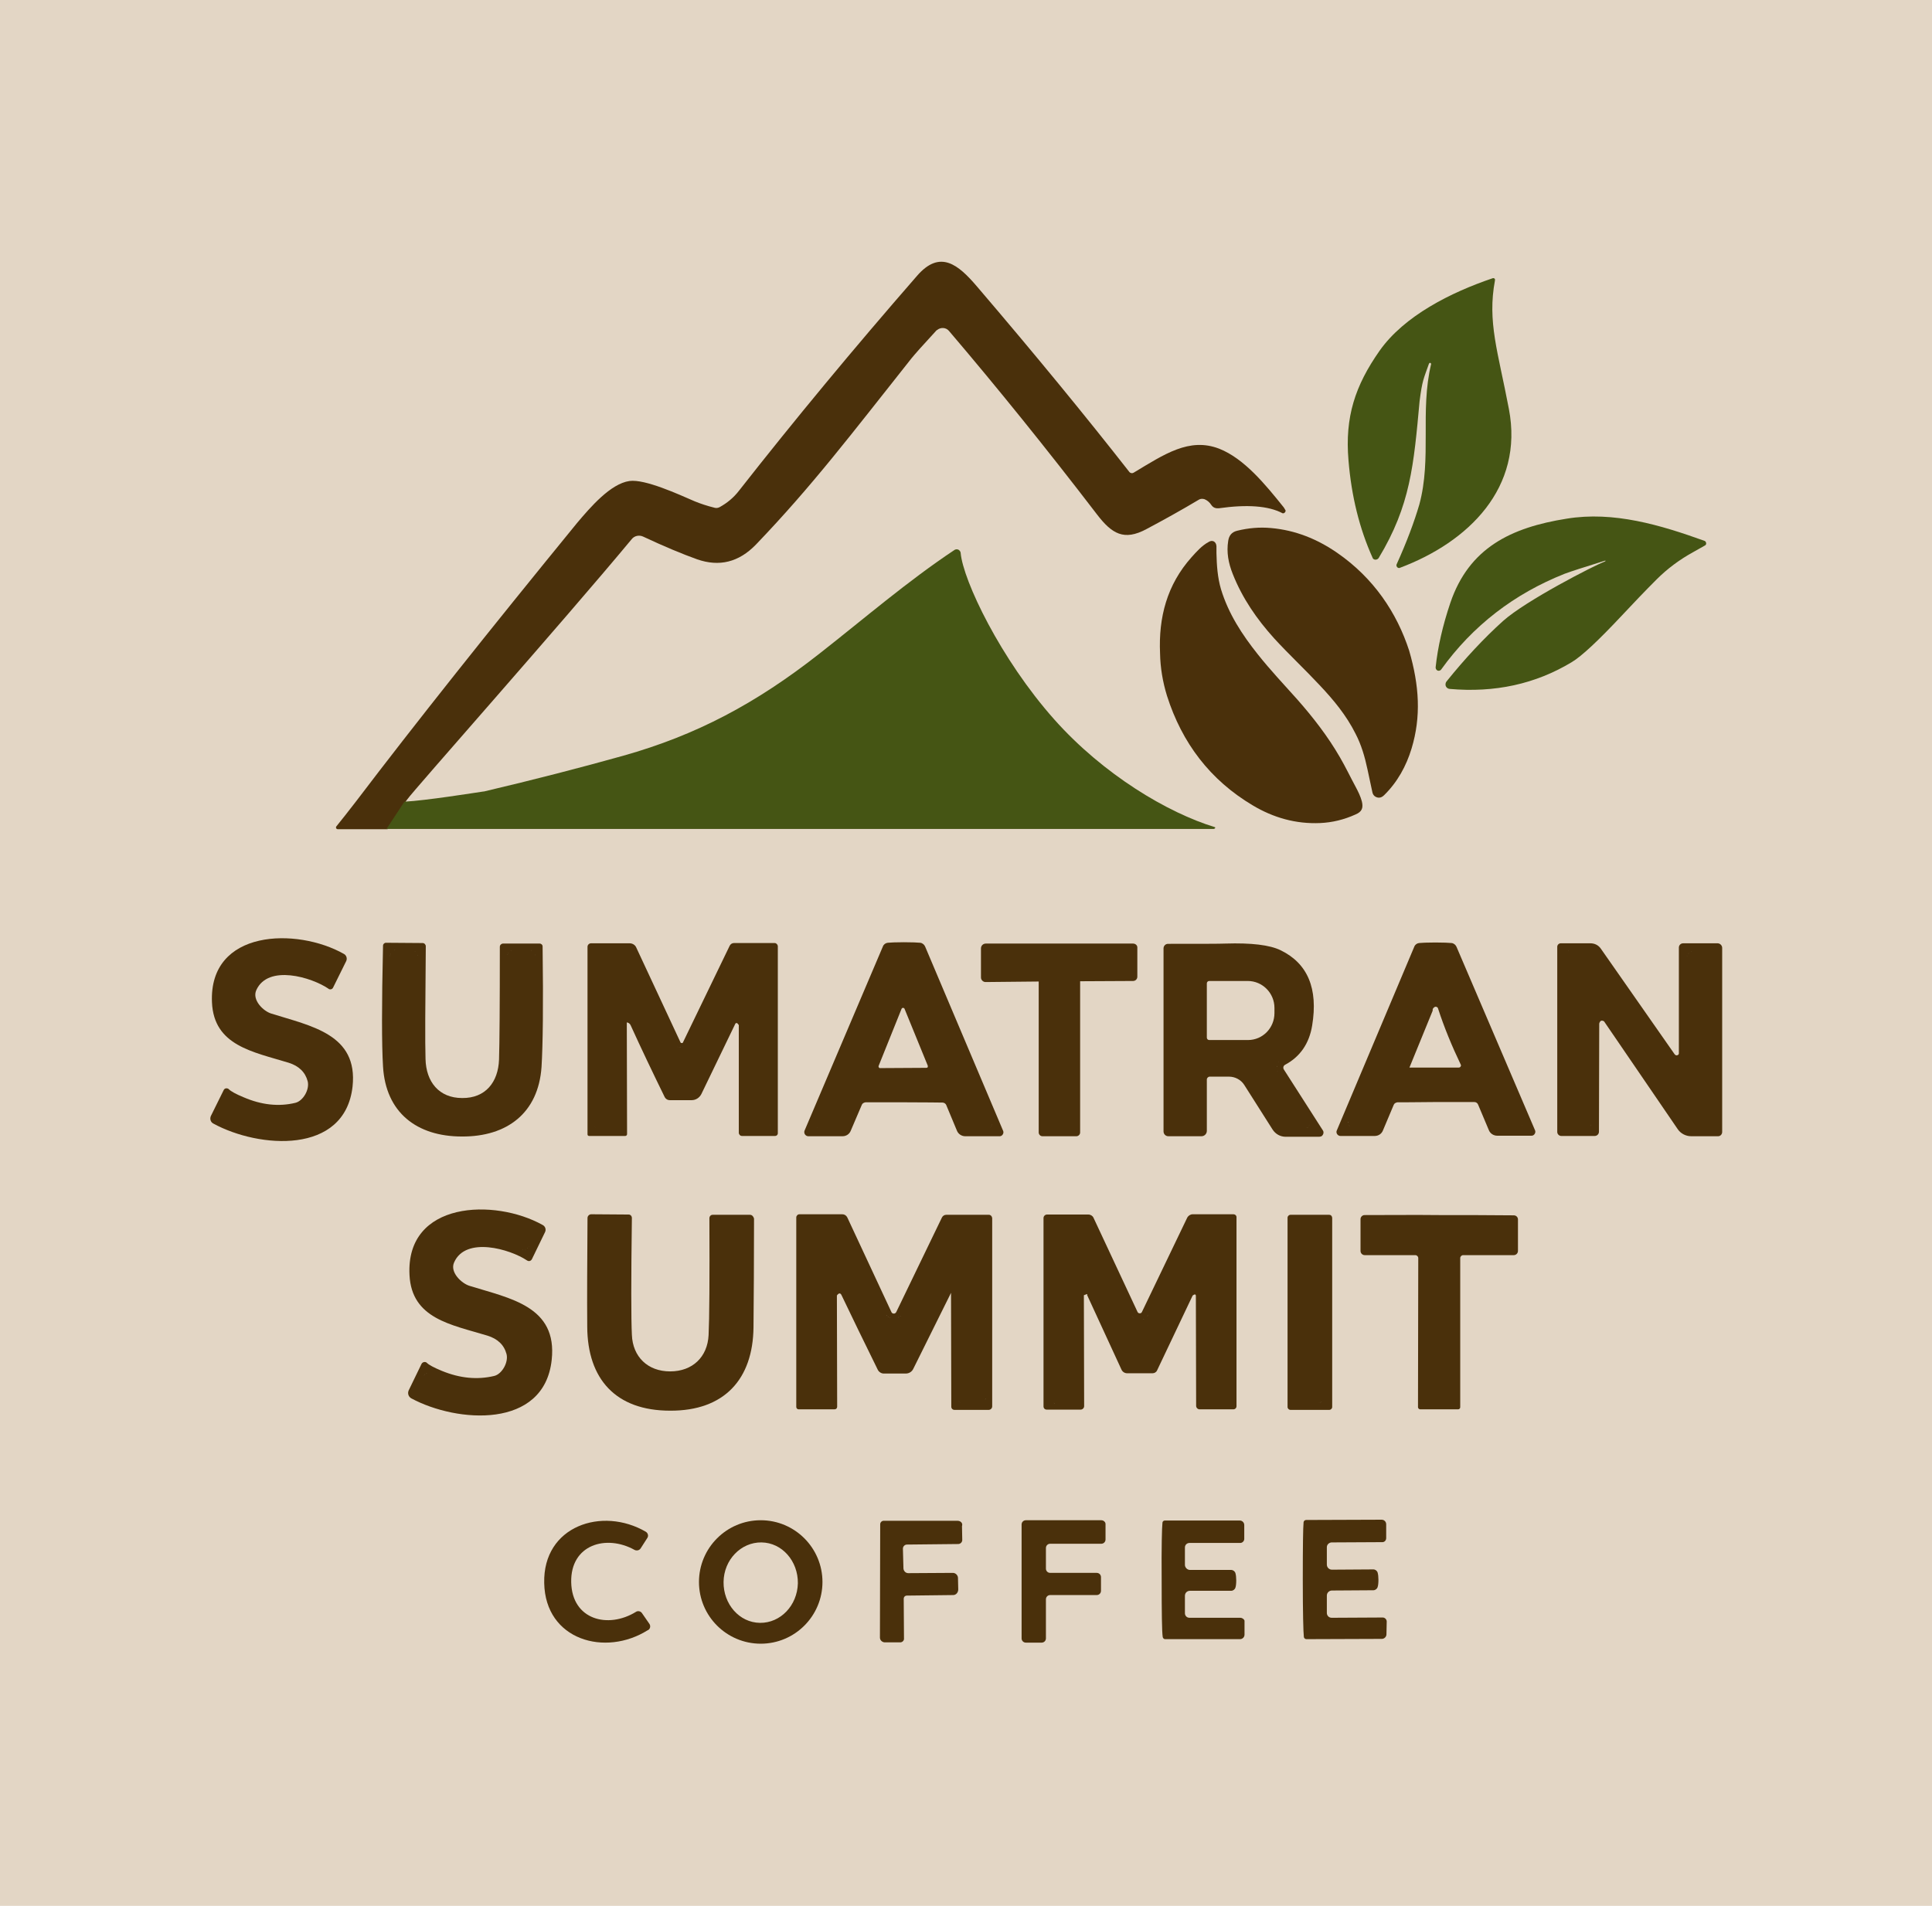
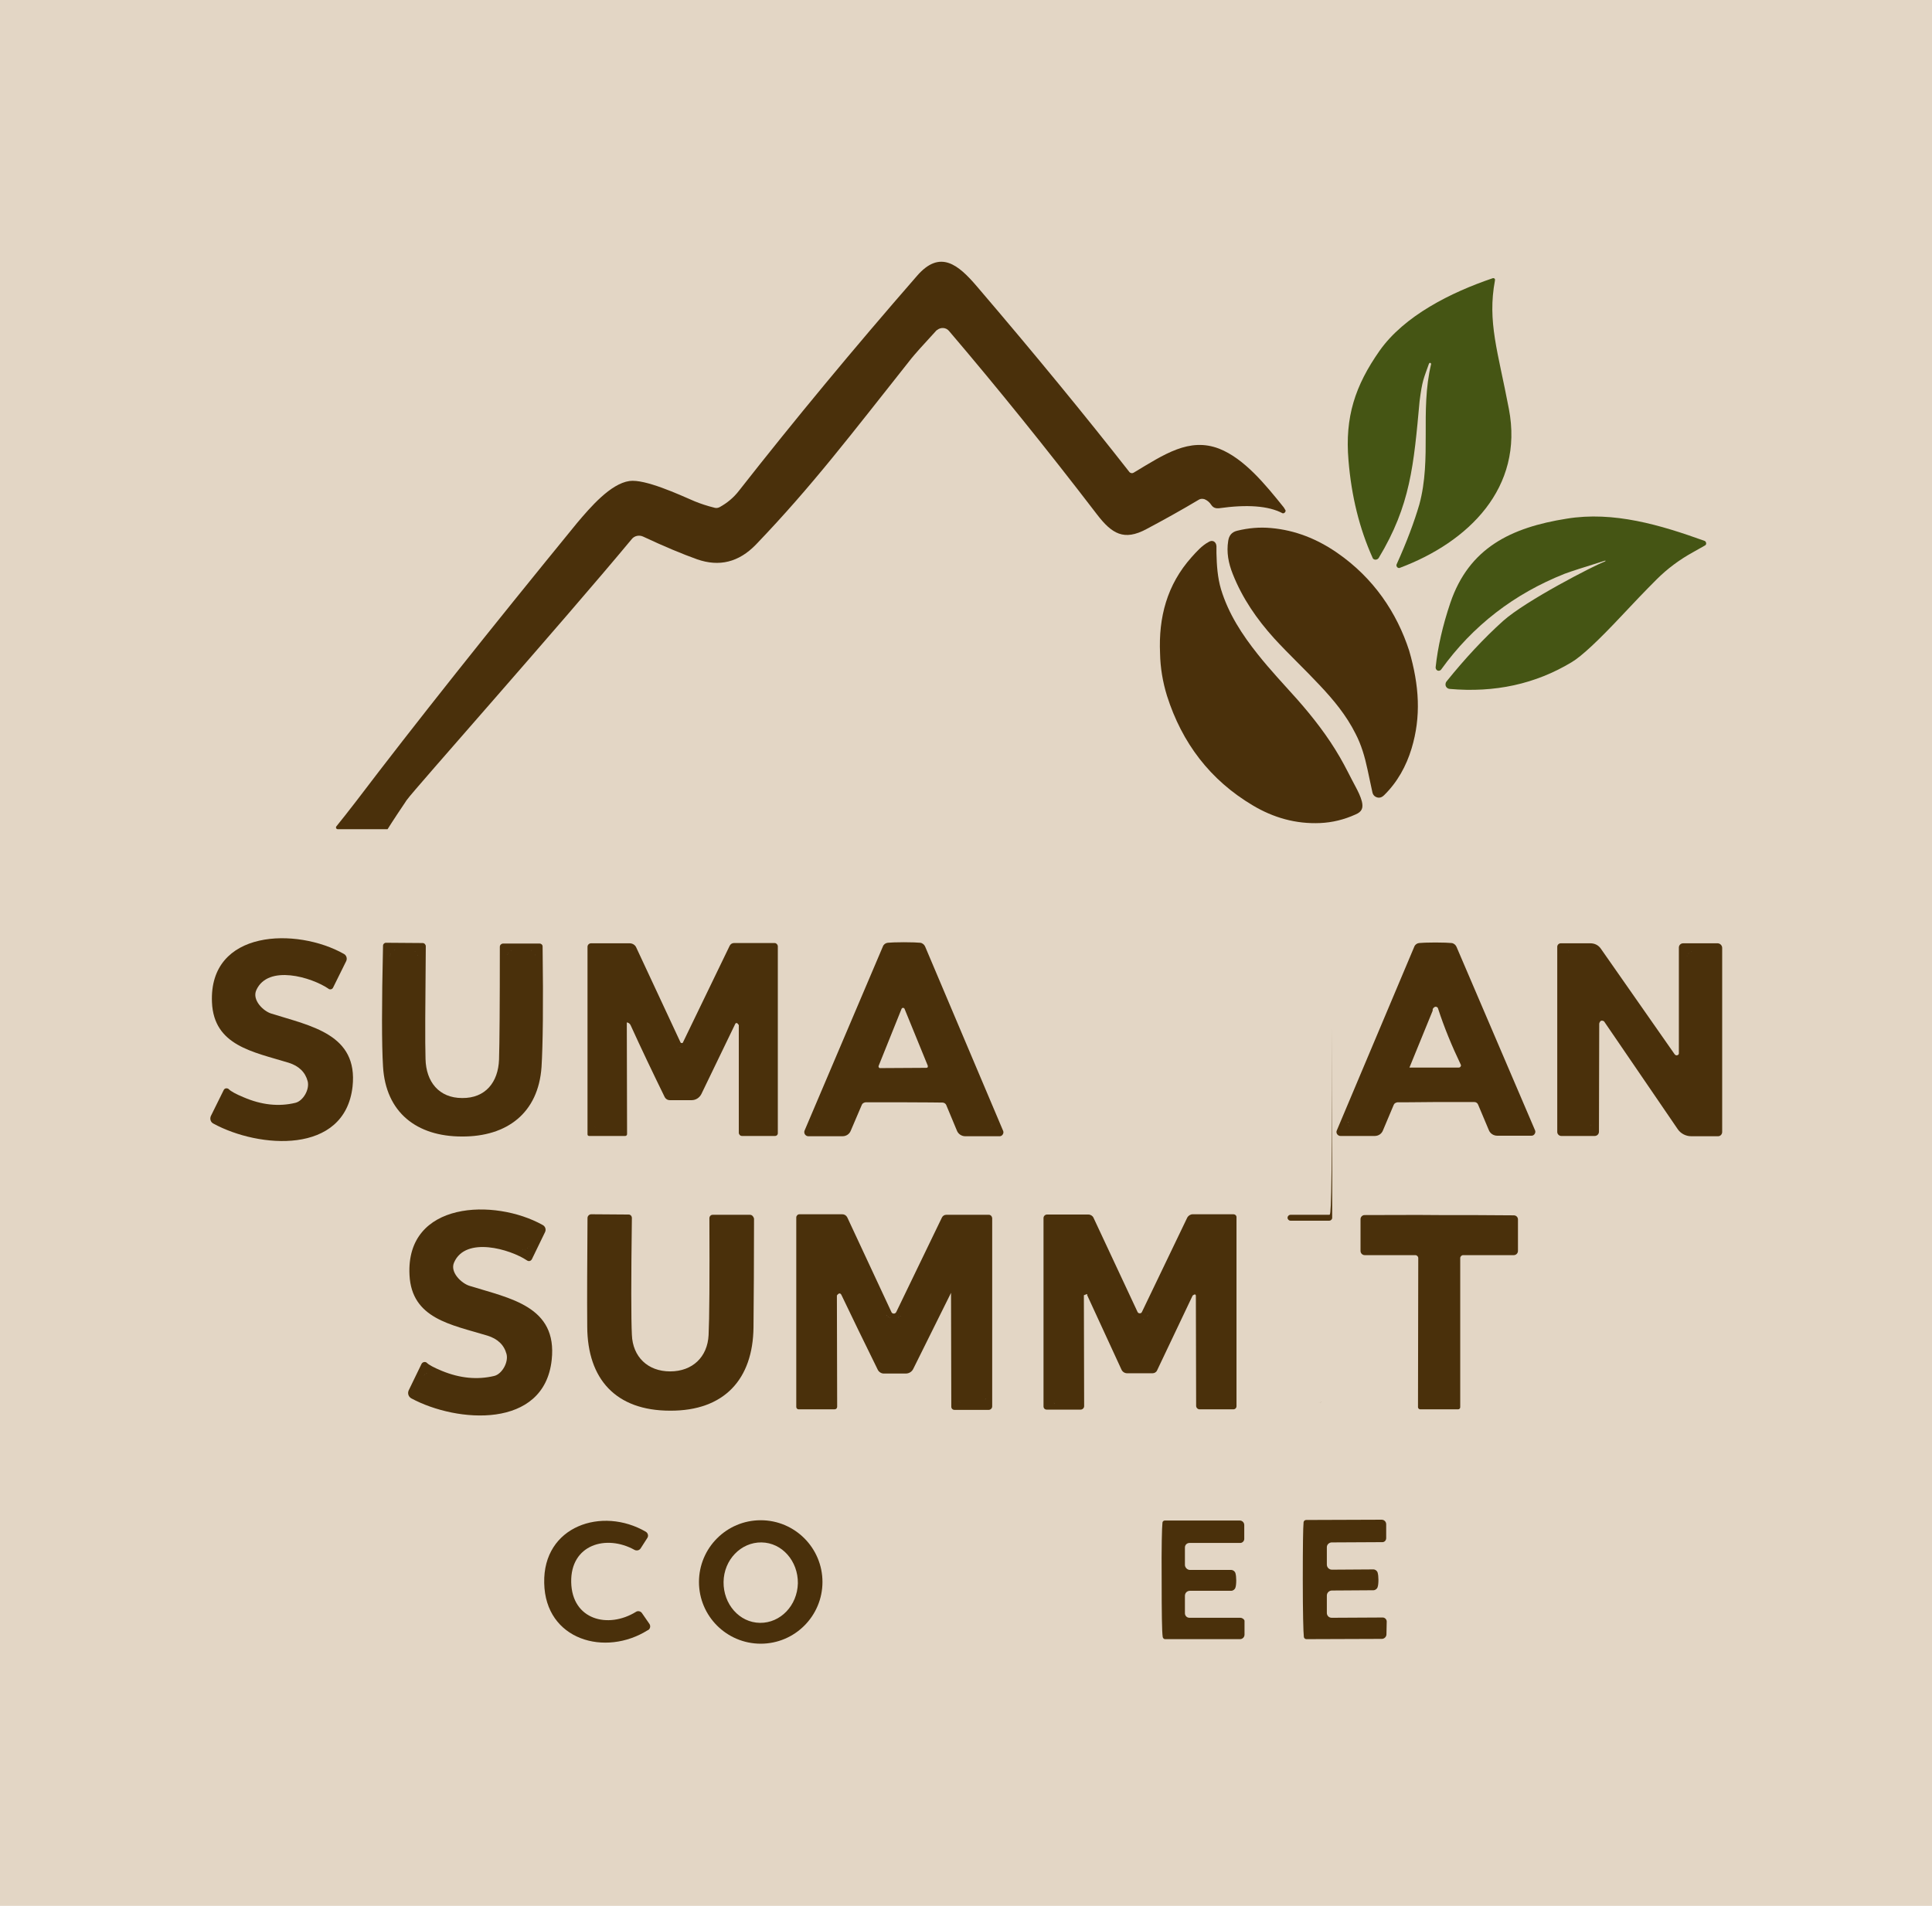
<svg xmlns="http://www.w3.org/2000/svg" version="1.1" id="Layer_1" x="0px" y="0px" viewBox="0 0 722.8 713.2" style="enable-background:new 0 0 722.8 713.2;" xml:space="preserve">
  <style type="text/css">
	.st0{fill:#E3D6C5;}
	.st1{fill:#455514;}
	.st2{fill:#4A300B;}
</style>
  <g>
    <rect class="st0" width="722.8" height="713.2" />
    <g>
      <g>
        <path class="st1" d="M535.4,136.3c0.1-0.2-0.1-0.4-0.3-0.5l0,0c-0.2-0.1-0.4,0.1-0.5,0.3c-2,5.7-2.5,6.2-3.5,14     c-2.2,24-3.4,39-15.3,58.7c-0.4,0.6-1.2,0.8-1.8,0.5c-0.2-0.1-0.4-0.3-0.5-0.6c-4.9-10.9-7.9-23-9-36.4c-1.4-16.3,2.5-28,11.6-41     c9.2-13.1,26.7-21.9,42.4-27.2c0.3-0.1,0.7,0.1,0.8,0.4c0,0.1,0,0.2,0,0.4c-2.9,15.6,1.1,26.5,5.2,48.1     c5.7,29.6-15.2,49.9-40.8,59.5c-0.5,0.2-1-0.1-1.2-0.6c-0.1-0.2-0.1-0.5,0-0.7c3.8-8.4,6.6-15.9,8.5-22.4     C535.7,171.5,531.2,153.8,535.4,136.3z" />
        <path class="st1" d="M637.7,202.4c-16.4-5.9-34-11.2-51.6-8.3c-20.8,3.3-36.5,10.9-43.5,31.5c-2.9,8.6-4.7,16.6-5.5,24.1     c0,0.4,0.1,0.8,0.5,1.1c0.5,0.4,1.3,0.2,1.6-0.3c11.8-16.4,27.3-28.3,46.2-35.8c2.1-0.8,7.1-2.4,15.1-4.9c0,0,0.1,0,0.1,0     c0.1,0.1,0.1,0.1,0,0.2c-0.2,0.1-0.4,0.2-0.6,0.3c-3.5,1.3-29.1,14.4-37.7,22.1c-7.1,6.4-14.2,14-21.2,22.7     c-0.2,0.3-0.3,0.6-0.3,0.9c-0.1,0.9,0.6,1.7,1.5,1.8c16.9,1.5,32.1-1.8,45.7-10c3.7-2.2,10-8.1,18.9-17.6     c4.2-4.5,8.5-9,12.9-13.4c4-4,8.6-7.4,13.5-10.1l4.6-2.6c0.2-0.1,0.3-0.3,0.4-0.5C638.4,203.1,638.1,202.5,637.7,202.4z      M545.8,254c0,0.1,0,0.2,0,0.3C545.8,254.2,545.8,254.1,545.8,254z M545.9,254.9c0-0.1-0.1-0.2-0.1-0.3     C545.8,254.7,545.8,254.8,545.9,254.9z M546,255.1c0,0.1,0.1,0.1,0.2,0.2C546.1,255.3,546,255.2,546,255.1z M546.4,255.6     C546.4,255.6,546.4,255.6,546.4,255.6c0.1,0.1,0.3,0.1,0.4,0.2C546.7,255.7,546.6,255.7,546.4,255.6z" />
      </g>
      <g>
        <g>
-           <path class="st2" d="M423.9,353.1h-55.1c-1,0-1.8,0.8-1.8,1.8v10.9c0,0.9,0.8,1.7,1.7,1.7l19.9-0.2l0,56.5      c0,0.7,0.6,1.4,1.4,1.4h12.7c0.7,0,1.4-0.6,1.4-1.4l0-56.6l19.8-0.1c0.9,0,1.6-0.7,1.6-1.6v-10.8      C425.6,353.8,424.8,353.1,423.9,353.1z" />
          <path class="st2" d="M101.5,379.3c-3-0.9-7.3-5.1-5.6-8.8c4.4-9.7,20.7-4.8,27-0.5c0,0,0.1,0.1,0.1,0.1c0.6,0.3,1.3,0.1,1.6-0.5      l4.9-9.9c0.5-1,0.1-2.2-0.8-2.7c-17.6-10-50.6-9.3-49.4,18.1c0.7,16.2,15.3,18.5,28.7,22.6c3.8,1.2,6.2,3.5,7.1,6.9      c0.8,3.1-1.7,7.4-4.6,8.1c-6.2,1.5-12.7,0.8-19.4-2.1c-2.9-1.2-4.7-2.2-5.5-3c-0.1-0.1-0.2-0.2-0.3-0.2      c-0.6-0.3-1.3-0.1-1.6,0.5l-4.8,9.7c-0.5,1.1-0.1,2.4,1,2.9c16.9,9.2,49.1,11.8,52-13.9C134,387,116.4,384,101.5,379.3z" />
          <path class="st2" d="M201.9,353.1h-13.7c-0.6,0-1.2,0.5-1.2,1.2c0,21.9-0.1,36-0.3,42.2c-0.3,8.5-5.1,14.5-13.8,14.4      c-8.7,0-13.5-6.1-13.7-14.6c-0.2-6.3-0.1-20.3,0.1-42.2c0,0,0,0,0,0c0-0.6-0.5-1.2-1.2-1.2l-13.7-0.1c-0.6,0-1.1,0.5-1.1,1.1      c-0.5,22-0.5,37.1,0,45.2c1,17.2,12.6,26.2,29.5,26.2c16.9,0.1,28.6-8.8,29.8-26c0.5-8.2,0.7-23.2,0.4-45.2      C203,353.6,202.5,353.1,201.9,353.1z M199.7,356.4c-0.1-0.1-0.1-0.2-0.2-0.2C199.6,356.3,199.7,356.4,199.7,356.4z M197.5,355.3      c0.1,0,0.1,0,0.2,0c-0.1,0-0.3,0-0.4,0C197.4,355.3,197.4,355.3,197.5,355.3z M199.3,356c-0.1-0.1-0.1-0.1-0.2-0.2      C199.2,355.9,199.3,356,199.3,356z M198.9,355.7c-0.1,0-0.2-0.1-0.3-0.1C198.7,355.6,198.8,355.6,198.9,355.7z M198.3,355.4      c-0.1,0-0.2-0.1-0.3-0.1C198.1,355.4,198.2,355.4,198.3,355.4z M199.9,356.7c0.1,0.1,0.1,0.2,0.1,0.3      C200,356.8,200,356.8,199.9,356.7z M190.7,356c-0.1,0.1-0.2,0.1-0.2,0.2C190.6,356.2,190.7,356.1,190.7,356z M192.5,355.3      c-0.1,0-0.2,0-0.3,0C192.2,355.3,192.3,355.3,192.5,355.3z M191.8,355.4c-0.1,0-0.2,0.1-0.3,0.1      C191.6,355.5,191.7,355.5,191.8,355.4z M191.3,355.7c-0.1,0.1-0.2,0.1-0.3,0.2C191.1,355.8,191.2,355.7,191.3,355.7z       M190.1,356.7c0.1-0.1,0.1-0.2,0.2-0.2C190.2,356.6,190.2,356.6,190.1,356.7z M189.6,358.2c0,0.1,0,0.2,0,0.4c0,0,0-0.1,0-0.1      C189.6,358.4,189.6,358.3,189.6,358.2z M190,357c0,0.1-0.1,0.2-0.1,0.3C189.9,357.2,189.9,357.1,190,357z M189.7,357.6      c0,0.1-0.1,0.2-0.1,0.3C189.7,357.8,189.7,357.7,189.7,357.6z M156,356.7c0.1,0.1,0.1,0.2,0.1,0.3      C156.1,356.9,156.1,356.8,156,356.7z M156.3,357.3c0,0.1,0.1,0.2,0.1,0.3C156.3,357.5,156.3,357.4,156.3,357.3z M156.5,357.9      c0,0.1,0,0.2,0,0.3C156.5,358.1,156.5,358,156.5,357.9z M155.8,356.5c-0.1-0.1-0.1-0.2-0.2-0.2      C155.7,356.3,155.7,356.4,155.8,356.5z M153.4,355.3c0.1,0,0.2,0,0.3,0C153.5,355.3,153.4,355.3,153.4,355.3      C153.3,355.3,153.4,355.3,153.4,355.3z M155.4,356.1c-0.1-0.1-0.2-0.1-0.2-0.2C155.2,355.9,155.3,356,155.4,356.1z M154.9,355.7      c-0.1-0.1-0.2-0.1-0.3-0.1C154.7,355.6,154.8,355.6,154.9,355.7z M154.3,355.4c-0.1,0-0.2-0.1-0.3-0.1      C154.1,355.4,154.2,355.4,154.3,355.4z M146.8,356c-0.1,0.1-0.1,0.1-0.2,0.2C146.6,356.2,146.7,356.1,146.8,356z M148.4,355.3      c-0.1,0-0.2,0-0.3,0C148.2,355.3,148.3,355.3,148.4,355.3z M147.8,355.5c-0.1,0-0.2,0.1-0.3,0.1      C147.6,355.5,147.7,355.5,147.8,355.5z M147.3,355.7c-0.1,0-0.2,0.1-0.2,0.2C147.1,355.8,147.2,355.7,147.3,355.7z M146.2,356.7      c0.1-0.1,0.1-0.2,0.2-0.2C146.3,356.5,146.3,356.6,146.2,356.7z M145.7,358.3c0-0.1,0-0.1,0-0.2c0,0.1,0,0.3,0,0.4      C145.7,358.4,145.7,358.4,145.7,358.3z M146.1,356.9c0,0.1-0.1,0.2-0.1,0.3C146,357.1,146,357,146.1,356.9z M145.9,357.5      c0,0.1-0.1,0.2-0.1,0.3C145.8,357.7,145.8,357.6,145.9,357.5z M200.2,357.2c0,0.1,0.1,0.2,0.1,0.3      C200.2,357.4,200.2,357.3,200.2,357.2z M200.3,357.8c0,0.1,0,0.2,0,0.3C200.4,358,200.3,357.9,200.3,357.8z" />
          <path class="st2" d="M289.8,352.9h-15.2c-0.7,0-1.3,0.4-1.6,1l-17.5,36.2c0,0.1-0.1,0.2-0.2,0.2c-0.3,0.1-0.6,0-0.7-0.2      l-16.6-35.6c-0.4-0.9-1.4-1.5-2.4-1.5h-14.5c-0.7,0-1.3,0.6-1.3,1.3v70.2c0,0.4,0.3,0.6,0.6,0.6h13.5c0,0,0,0,0,0      c0.4,0,0.7-0.3,0.7-0.7l-0.1-41.8c0.6,0.1,1.1,0.4,1.4,1c4,8.8,8.3,17.8,12.8,27c0.4,0.7,1.1,1.1,1.8,1.1h8.3      c1.5,0,2.9-0.9,3.6-2.3l12.7-26.3c0-0.1,0.1-0.1,0.2-0.2c0.2-0.1,0.5-0.1,0.7,0.2l0.4,0.5l0,40.3c0,0.6,0.5,1.2,1.2,1.2H290      c0,0,0,0,0,0c0.5,0,1-0.4,1-1v-70.1C290.9,353.4,290.4,352.9,289.8,352.9z M255.1,391.9c-0.1,0-0.2,0-0.3,0      C254.9,391.9,255,391.9,255.1,391.9z M222.3,421.1c0,0.5,0.3,0.9,0.8,1.1C222.6,422,222.3,421.6,222.3,421.1z M251.9,390.4      c0.2,0.3,0.4,0.6,0.7,0.9C252.3,391,252.1,390.7,251.9,390.4z M254.3,391.9c0.1,0,0.2,0,0.3,0      C254.5,392,254.4,391.9,254.3,391.9z M252.7,391.4c0.1,0.1,0.2,0.2,0.3,0.2C252.9,391.5,252.8,391.4,252.7,391.4z M253.3,391.7      c0.1,0,0.2,0.1,0.2,0.1C253.4,391.8,253.4,391.7,253.3,391.7z M253.8,391.9c0.1,0,0.2,0,0.2,0.1      C253.9,391.9,253.9,391.9,253.8,391.9z M255.4,391.7c0,0,0.1,0,0.1-0.1c0,0,0,0,0,0C255.5,391.7,255.5,391.7,255.4,391.7z       M278.6,421.8c0.1,0.2,0.3,0.3,0.5,0.5C278.9,422.1,278.7,422,278.6,421.8z M287.6,422C287.6,422,287.7,422,287.6,422      C287.7,422,287.6,422,287.6,422z M288.2,420.7c0,0.2,0,0.3-0.1,0.5C288.2,421,288.2,420.8,288.2,420.7L288.2,420.7z" />
          <path class="st2" d="M346.1,354.2c-0.3-0.7-1-1.3-1.8-1.4c-1-0.1-3.1-0.2-6.1-0.2c-3.1,0-5.1,0.1-6.1,0.2      c-0.8,0.1-1.5,0.6-1.8,1.4l-29.3,68.9c-0.1,0.2-0.1,0.4-0.1,0.6c0,0.8,0.7,1.5,1.5,1.5l12.8,0c1.4,0,2.6-0.8,3.1-2.1l4.1-9.6      c0.2-0.6,0.8-0.9,1.4-1c1.1,0,5.9,0,14.4,0c8.5,0,13.2,0.1,14.4,0.1c0.6,0,1.2,0.4,1.4,0.9l4,9.6c0.5,1.3,1.8,2.1,3.1,2.1      l12.8,0c0.2,0,0.4,0,0.6-0.1c0.7-0.3,1.1-1.2,0.8-1.9L346.1,354.2z M346.6,399.6l-17.3,0.1c-0.1,0-0.1,0-0.2,0      c-0.3-0.1-0.5-0.5-0.4-0.8l8.6-21.4c0.1-0.1,0.2-0.3,0.3-0.3c0.3-0.1,0.7,0,0.8,0.3l8.7,21.3c0,0.1,0,0.1,0,0.2      C347.2,399.3,347,399.6,346.6,399.6z M305.1,420.2c0,0.1,0,0.2,0,0.3C305.1,420.4,305.1,420.3,305.1,420.2z M305.2,419.7      c-0.1,0.1-0.1,0.2-0.1,0.4C305.1,420,305.2,419.9,305.2,419.7z M305.2,421.2c0-0.1,0-0.1-0.1-0.2      C305.2,421.1,305.2,421.2,305.2,421.2z M305.1,420.9c0-0.1,0-0.2,0-0.2C305.1,420.7,305.1,420.8,305.1,420.9z M305.5,421.7      c0,0,0.1,0.1,0.1,0.1C305.6,421.8,305.6,421.7,305.5,421.7z M305.3,421.4c0,0.1,0.1,0.1,0.1,0.2      C305.4,421.5,305.3,421.4,305.3,421.4z M306.1,422.2c0,0,0.1,0,0.1,0.1c0,0,0,0,0,0C306.2,422.2,306.2,422.2,306.1,422.2z       M305.8,421.9c0,0,0.1,0.1,0.1,0.1C305.9,422,305.8,422,305.8,421.9z M306.6,422.3C306.6,422.3,306.6,422.3,306.6,422.3      C306.6,422.3,306.6,422.3,306.6,422.3z M369.2,422.3c0.3,0,0.5,0,0.7-0.1C369.7,422.3,369.5,422.3,369.2,422.3z M370.4,421.9      c0,0,0.1-0.1,0.1-0.1C370.5,421.8,370.5,421.9,370.4,421.9z M370,422.2c0.1,0,0.2-0.1,0.3-0.2      C370.2,422.1,370.1,422.1,370,422.2z M371,421.2c0,0.1-0.1,0.1-0.1,0.2C370.9,421.3,370.9,421.2,371,421.2z M370.8,421.5      c0,0-0.1,0.1-0.1,0.1C370.7,421.6,370.8,421.5,370.8,421.5z M371.1,420.5C371.1,420.5,371.1,420.5,371.1,420.5      C371.1,420.5,371.1,420.5,371.1,420.5C371.1,420.5,371.1,420.5,371.1,420.5z M371,421c0-0.1,0-0.1,0.1-0.2      C371.1,420.9,371,420.9,371,421z" />
          <path class="st2" d="M544.9,354.3c-0.3-0.7-1-1.3-1.8-1.4c-1-0.1-3.1-0.2-6.1-0.2c-3.1,0-5.1,0.1-6.1,0.2      c-0.8,0.1-1.5,0.6-1.8,1.4l-29,68.8c-0.1,0.2-0.1,0.4-0.1,0.5c0,0.8,0.7,1.5,1.5,1.5l12.8,0c1.4,0,2.6-0.8,3.1-2.1l4-9.5      c0.2-0.6,0.8-0.9,1.4-1c1.1,0,5.9,0,14.4-0.1c8.4,0,13.2,0,14.4,0c0.6,0,1.2,0.4,1.4,1l4,9.5c0.5,1.3,1.8,2.1,3.1,2.1h12.8      c0.2,0,0.4,0,0.6-0.1c0.7-0.3,1.1-1.2,0.8-1.9L544.9,354.3z M545.8,399.5l-18.5,0l8.7-21.3c-0.1-0.5,0.1-0.9,0.5-1.2      c0.1-0.1,0.2-0.1,0.3-0.2c0.5-0.2,1.1,0.1,1.2,0.6c2.3,7.1,5.2,14.1,8.5,21c0,0.1,0.1,0.2,0.1,0.3      C546.5,399.2,546.2,399.5,545.8,399.5z M535.5,376.9c0-0.1-0.1-0.2-0.1-0.2C535.4,376.8,535.5,376.9,535.5,376.9z M535.3,376.7      c-0.1-0.1-0.1-0.1-0.2-0.1C535.2,376.6,535.3,376.6,535.3,376.7z M535.1,376.5c-0.1,0-0.1,0-0.2,0      C535,376.5,535,376.5,535.1,376.5z M534.7,376.5c0,0-0.1,0-0.1,0C534.6,376.5,534.6,376.5,534.7,376.5      C534.7,376.5,534.7,376.5,534.7,376.5z M534.4,376.6C534.4,376.7,534.4,376.7,534.4,376.6C534.4,376.7,534.4,376.7,534.4,376.6z       M525.5,398.6C525.5,398.6,525.5,398.6,525.5,398.6C525.5,398.6,525.5,398.6,525.5,398.6z M525.6,399.1      C525.6,399.1,525.6,399.1,525.6,399.1C525.6,399.1,525.6,399.1,525.6,399.1z M525.8,399.5C525.8,399.5,525.9,399.5,525.8,399.5      C525.9,399.5,525.8,399.5,525.8,399.5z M526.3,399.8C526.3,399.8,526.3,399.8,526.3,399.8C526.3,399.8,526.3,399.8,526.3,399.8      C526.3,399.8,526.3,399.8,526.3,399.8z M504.4,419.8c0,0.1,0,0.2,0,0.4C504.3,420,504.3,419.9,504.4,419.8z M504.5,419.4      c-0.1,0.1-0.1,0.2-0.1,0.4C504.4,419.7,504.4,419.5,504.5,419.4z M504.5,420.9c0-0.1,0-0.1-0.1-0.2      C504.4,420.8,504.4,420.8,504.5,420.9z M504.4,420.5c0-0.1,0-0.2,0-0.3C504.3,420.4,504.4,420.4,504.4,420.5z M504.8,421.3      c0,0,0.1,0.1,0.1,0.1C504.8,421.4,504.8,421.4,504.8,421.3z M504.6,421c0,0.1,0.1,0.1,0.1,0.2      C504.6,421.1,504.6,421.1,504.6,421z M505.4,421.8C505.4,421.8,505.4,421.9,505.4,421.8C505.5,421.9,505.5,421.9,505.4,421.8      C505.4,421.9,505.4,421.8,505.4,421.8z M505,421.6c0,0,0.1,0.1,0.1,0.1C505.1,421.7,505.1,421.6,505,421.6z M505.8,422      C505.8,422,505.8,422,505.8,422C505.8,422,505.8,422,505.8,422z M567.9,422c0.1,0,0.3,0,0.4,0C568.1,422,568,422,567.9,422z       M568.3,422c0.1,0,0.2-0.1,0.3-0.1C568.5,421.9,568.4,422,568.3,422z M569.1,421.6c0,0,0.1-0.1,0.1-0.1      C569.2,421.5,569.1,421.5,569.1,421.6z M568.7,421.8c0.1,0,0.2-0.1,0.2-0.1C568.9,421.7,568.8,421.8,568.7,421.8z M569.6,420.9      c0,0.1-0.1,0.1-0.1,0.2C569.6,421,569.6,420.9,569.6,420.9z M569.5,421.2c0,0-0.1,0.1-0.1,0.1      C569.4,421.3,569.4,421.2,569.5,421.2z M569.8,420.3c0,0,0-0.1,0-0.1c0,0,0,0,0,0C569.8,420.2,569.8,420.2,569.8,420.3z       M569.7,420.7c0-0.1,0-0.1,0.1-0.2C569.7,420.6,569.7,420.6,569.7,420.7z M569.7,419.8C569.7,419.8,569.7,419.8,569.7,419.8      C569.7,419.8,569.7,419.8,569.7,419.8z" />
          <path class="st2" d="M642.6,353h-12.9h0c-0.9,0-1.6,0.7-1.6,1.6v39.5c0,0.3-0.1,0.6-0.4,0.7c-0.4,0.3-0.9,0.1-1.2-0.3      l-27.6-39.5c-0.9-1.3-2.3-2-3.9-2h-11.1c-0.7,0-1.3,0.6-1.3,1.3v69.3c0,0.8,0.7,1.5,1.5,1.5h12.5c0.9,0,1.6-0.7,1.6-1.6      l0.1-39.4c0-0.3,0-0.6,0-0.9c0-0.4,0.2-0.7,0.4-1c0.3-0.3,0.7-0.4,1.4,0l27.6,40.4c1.1,1.6,3,2.6,5,2.6h10.1      c0.8,0,1.5-0.7,1.5-1.6v-68.9v0C644.3,353.8,643.5,353,642.6,353z M632,356.5c-0.1,0.1-0.1,0.1-0.2,0.2      C631.9,356.6,631.9,356.5,632,356.5z M633.4,355.9c-0.1,0-0.2,0-0.3,0C633.2,355.9,633.3,355.9,633.4,355.9z M632.9,356      c-0.1,0-0.2,0.1-0.2,0.1C632.7,356,632.8,356,632.9,356z M632.4,356.2c-0.1,0-0.1,0.1-0.2,0.1      C632.3,356.3,632.3,356.2,632.4,356.2z M631.5,357c0-0.1,0.1-0.1,0.2-0.2C631.6,356.9,631.6,356.9,631.5,357z M631.1,358.2      c0,0.1,0,0.2,0,0.3c0,0,0-0.1,0-0.1C631.1,358.3,631.1,358.2,631.1,358.2z M631.4,357.2c0,0.1-0.1,0.1-0.1,0.2      C631.3,357.4,631.4,357.3,631.4,357.2z M631.2,357.7c0,0.1,0,0.2-0.1,0.2C631.2,357.8,631.2,357.8,631.2,357.7z M595.8,382.1      c0,0-0.1,0.1-0.1,0.1C595.7,382.2,595.8,382.1,595.8,382.1z M595.6,382.3c0,0-0.1,0.1-0.1,0.1      C595.5,382.4,595.6,382.3,595.6,382.3z M595.4,382.6c0,0,0,0.1-0.1,0.1C595.4,382.7,595.4,382.7,595.4,382.6      C595.4,382.6,595.4,382.6,595.4,382.6z M595.3,382.9C595.3,383,595.3,383,595.3,382.9C595.3,383,595.3,383,595.3,382.9z       M597.1,381.8c-0.1,0-0.2,0-0.2,0C596.9,381.8,597,381.8,597.1,381.8z M587,355.7c-0.1,0-0.3,0.1-0.4,0.2      C586.7,355.8,586.8,355.7,587,355.7z M586,356.3c-0.2,0.2-0.3,0.5-0.4,0.8C585.7,356.8,585.8,356.5,586,356.3z M594.4,422.1      c0,0-0.1,0-0.2,0C594.3,422.1,594.3,422.1,594.4,422.1z M594.1,422.2c-0.1,0-0.1,0-0.2,0C593.9,422.2,594,422.2,594.1,422.2z       M594.7,421.9c0,0,0.1-0.1,0.1-0.1C594.8,421.8,594.8,421.8,594.7,421.9z M594.5,422c0,0,0.1,0,0.1-0.1      C594.6,422,594.5,422,594.5,422z M595.2,421.3c0,0,0,0.1-0.1,0.1C595.1,421.4,595.2,421.3,595.2,421.3z M595,421.5      c0,0-0.1,0.1-0.1,0.1C595,421.6,595,421.6,595,421.5z M595.3,420.8c0-0.1,0-0.1,0-0.2c0,0,0,0,0,0      C595.3,420.7,595.3,420.8,595.3,420.8z M595.2,421.1c0-0.1,0-0.1,0-0.2C595.3,421,595.2,421.1,595.2,421.1z M596.5,381.8      c0.1,0,0.1,0,0.2,0C596.6,381.8,596.6,381.8,596.5,381.8z M596,382c0,0,0.1,0,0.1-0.1C596,382,596,382,596,382z M596.2,381.9      c0,0,0.1,0,0.1,0C596.3,381.8,596.3,381.9,596.2,381.9z M597.2,381.8c0.1,0,0.2,0.1,0.3,0.1      C597.4,381.9,597.3,381.8,597.2,381.8z" />
-           <path class="st2" d="M480.3,400.2C480.3,400.1,480.3,400.1,480.3,400.2c-0.4-0.7-0.1-1.4,0.4-1.7c5.7-3,9.1-8,10.2-14.7      c2.3-13.9-1.7-23.3-11.8-28.2c-4.1-2-11-2.8-20.6-2.5c-2.3,0.1-9.5,0.1-21.5,0.1c0,0,0,0,0,0c-1,0-1.7,0.8-1.7,1.7v68.5      c0,1,0.8,1.8,1.8,1.8h12.4c1.1,0,2-0.9,2-2v-19.2c0-0.6,0.5-1.1,1.1-1.1h7.2c2.3,0,4.5,1.2,5.7,3.1l10.6,16.7      c1.1,1.7,2.9,2.7,4.9,2.7h12.5c0.3,0,0.6-0.1,0.9-0.2c0.7-0.5,1-1.5,0.5-2.2L480.3,400.2z M452.4,389.2c-0.5,0-0.9-0.4-0.9-0.9      l0-20.3c0-0.5,0.4-0.9,0.9-0.9l14.4,0c5.5,0,10,4.5,10,10.1v1.9c0,0,0,0,0,0c0,5.6-4.4,10.1-9.9,10.1L452.4,389.2L452.4,389.2z       M478.9,396.9c-0.1,0.1-0.2,0.1-0.3,0.2C478.7,397.1,478.8,397,478.9,396.9z M478.5,397.3c-0.1,0.1-0.1,0.2-0.2,0.2      C478.3,397.5,478.4,397.4,478.5,397.3z M478.1,397.8c-0.1,0.1-0.1,0.2-0.1,0.3C478,398,478,397.9,478.1,397.8z M477.8,398.3      c0,0.1-0.1,0.2-0.1,0.3C477.8,398.5,477.8,398.4,477.8,398.3z M477.7,398.9c0,0.1,0,0.2,0,0.3      C477.6,399.1,477.6,399,477.7,398.9z M477.6,399.5c0,0.1,0,0.2,0,0.3C477.6,399.7,477.6,399.6,477.6,399.5z M478.1,401.1      c-0.1-0.1-0.1-0.2-0.2-0.3c0,0,0-0.1,0-0.1C477.9,400.8,478,401,478.1,401.1z M477.8,400.4c0-0.1-0.1-0.2-0.1-0.3      C477.7,400.2,477.7,400.3,477.8,400.4z M488.2,422.2c0.2,0,0.3,0,0.5-0.1C488.5,422.2,488.4,422.2,488.2,422.2z M488.8,422.1      c0.1,0,0.2-0.1,0.3-0.2C489,422.1,488.9,422.1,488.8,422.1z M489.2,421.9c0.1,0,0.1-0.1,0.2-0.1      C489.3,421.9,489.3,421.9,489.2,421.9z M489.5,421.7c0,0,0.1-0.1,0.1-0.1C489.6,421.6,489.5,421.7,489.5,421.7z M489.8,421.3      c0,0.1-0.1,0.1-0.1,0.2C489.7,421.4,489.8,421.3,489.8,421.3z M489.9,421.1c0-0.1,0-0.1,0.1-0.2      C489.9,421,489.9,421.1,489.9,421.1z M490,420.8c0-0.1,0-0.1,0-0.2C490,420.7,490,420.7,490,420.8z M490,420.4      C490,420.4,490,420.4,490,420.4C490,420.4,490,420.4,490,420.4C490,420.4,490,420.4,490,420.4z M489.9,419.9c0,0,0,0.1,0,0.1      C490,419.9,490,419.9,489.9,419.9z" />
        </g>
        <g>
          <path class="st2" d="M175.7,481.2c-3-0.9-7.5-5.1-5.8-8.8c4.3-9.8,20.9-5,27.3-0.7c0.1,0,0.1,0.1,0.2,0.1c0.6,0.3,1.3,0,1.6-0.6      l4.9-10.1c0.5-1,0.1-2.2-0.9-2.7c-17.9-10-51.2-9-49.8,18.7c0.8,16.4,15.6,18.6,29.1,22.7c3.9,1.2,6.3,3.5,7.2,6.9      c0.8,3.1-1.7,7.5-4.6,8.2c-6.3,1.5-12.8,0.9-19.6-1.9c-2.9-1.2-4.8-2.2-5.6-3c-0.1-0.1-0.2-0.2-0.3-0.2c-0.6-0.3-1.4,0-1.7,0.6      l-4.8,9.9c-0.5,1.1-0.1,2.4,1,3c17.1,9.2,49.7,11.6,52.5-14.4C208.6,488.8,190.8,485.9,175.7,481.2z M195.5,467.6      c0.1,0,0.2,0,0.2,0C195.7,467.7,195.6,467.6,195.5,467.6z M195.1,467.5c0.1,0,0.1,0.1,0.2,0.1      C195.3,467.6,195.2,467.5,195.1,467.5z M196,467.7c0.1,0,0.1,0,0.2,0C196.1,467.7,196.1,467.7,196,467.7z M196.4,467.6      c0.1,0,0.1,0,0.2-0.1C196.6,467.6,196.5,467.6,196.4,467.6z M196.9,467.5c0.1,0,0.1-0.1,0.2-0.1      C197,467.4,196.9,467.4,196.9,467.5z M197.2,467.2c0.1,0,0.1-0.1,0.2-0.1C197.4,467.2,197.3,467.2,197.2,467.2z M197.6,466.9      c0.1-0.1,0.1-0.1,0.2-0.2C197.7,466.8,197.6,466.9,197.6,466.9z M198,466.4c0,0.1-0.1,0.1-0.1,0.2      C197.9,466.5,198,466.4,198,466.4C198,466.4,198,466.4,198,466.4z M160.9,513.6c-0.1,0-0.1,0-0.2,0      C160.8,513.6,160.8,513.6,160.9,513.6z M161.3,513.7c-0.1,0-0.1-0.1-0.2-0.1C161.2,513.7,161.3,513.7,161.3,513.7z M160.5,513.6      c-0.1,0-0.1,0-0.2,0C160.3,513.6,160.4,513.6,160.5,513.6z M160.1,513.7c-0.1,0-0.1,0-0.2,0C159.9,513.7,160,513.7,160.1,513.7z       M159.7,513.8c-0.1,0-0.1,0.1-0.2,0.1C159.5,513.8,159.6,513.8,159.7,513.8z M159.3,514c-0.1,0-0.1,0.1-0.2,0.1      C159.2,514.1,159.2,514,159.3,514z M159,514.3c0,0.1-0.1,0.1-0.1,0.2C158.9,514.4,158.9,514.3,159,514.3z M158.6,514.8      c0-0.1,0.1-0.1,0.1-0.2C158.7,514.7,158.6,514.8,158.6,514.8C158.6,514.8,158.6,514.8,158.6,514.8z" />
          <path class="st2" d="M280.6,454.6h-14c0,0,0,0,0,0c-0.7,0-1.2,0.6-1.2,1.3c0.1,23.1,0,37.7-0.3,43.7c-0.4,8.2-6,13.6-14.4,13.6      c-8.4,0-14-5.5-14.3-13.7c-0.3-6-0.3-20.6,0-43.7c0,0,0,0,0,0c0-0.7-0.5-1.3-1.2-1.3l-14-0.1c0,0,0,0,0,0      c-0.7,0-1.4,0.6-1.4,1.4c-0.1,16-0.2,29.6-0.1,40.7c0.1,19.5,10.6,31.4,31,31.4c20.3,0.1,31-11.8,31.2-31.2      c0.1-11.1,0.2-24.7,0.2-40.7C281.9,455.2,281.3,454.6,280.6,454.6z M223.9,457.4c-0.3,0.1-0.6,0.3-0.8,0.6      C223.3,457.7,223.6,457.6,223.9,457.4z M224.9,457.2c-0.3,0-0.7,0.1-0.9,0.2C224.2,457.3,224.6,457.2,224.9,457.2z M222.3,459.9      c0-0.7,0.3-1.3,0.7-1.8C222.6,458.6,222.3,459.2,222.3,459.9C222.3,459.9,222.3,459.9,222.3,459.9z" />
          <path class="st2" d="M370,454.6H354c-0.7,0-1.3,0.4-1.6,1L335.3,491c-0.1,0.2-0.3,0.4-0.5,0.5c-0.5,0.2-1.1,0-1.3-0.5L317,455.6      c-0.4-0.8-1.1-1.2-1.9-1.2h-16c-0.7,0-1.2,0.6-1.2,1.2v70.9c0,0.5,0.4,0.9,0.9,0.9h13.4c0.6,0,1-0.4,1-1l-0.1-41.6      c0.7-1,1.3-1,1.7-0.2c3.8,8,8.4,17.4,13.6,28c0.4,0.8,1.3,1.4,2.2,1.4h8.3c1.2,0,2.3-0.7,2.8-1.8l14.1-28.4l0.1,42.6      c0,0.7,0.5,1.2,1.2,1.2h12.8c0.7,0,1.3-0.6,1.3-1.3v-70.5C371.1,455.1,370.6,454.6,370,454.6z M358.4,523.9c0-0.1,0-0.1-0.1-0.2      C358.3,523.8,358.4,523.9,358.4,523.9z M358.3,523.6c0-0.1,0-0.1,0-0.2C358.3,523.5,358.3,523.5,358.3,523.6z M335.6,493.2      c-0.1,0-0.3,0.1-0.4,0.1C335.3,493.3,335.5,493.2,335.6,493.2z M334,493.3c-0.1,0-0.3,0-0.4-0.1      C333.7,493.3,333.9,493.3,334,493.3z M331.1,491.7c0.1,0.1,0.1,0.1,0.2,0.2C331.2,491.8,331.1,491.7,331.1,491.7z M331.6,492.2      c0.1,0.1,0.2,0.1,0.2,0.2C331.7,492.4,331.6,492.3,331.6,492.2z M333.2,493.2c-0.1,0-0.3-0.1-0.4-0.2      C332.9,493.1,333.1,493.1,333.2,493.2z M332.4,492.9c-0.1-0.1-0.2-0.1-0.3-0.2C332.3,492.8,332.4,492.8,332.4,492.9z       M334.4,493.4c0.1,0,0.3,0,0.4,0C334.7,493.4,334.5,493.4,334.4,493.4z M336,493c0.1-0.1,0.2-0.1,0.4-0.2      c-0.1,0-0.1,0.1-0.2,0.1C336.1,493,336.1,493,336,493z M336.7,492.7c0.1-0.1,0.2-0.2,0.4-0.3      C336.9,492.6,336.8,492.6,336.7,492.7z M337.3,492.3c0.1-0.1,0.2-0.2,0.3-0.4C337.5,492,337.4,492.1,337.3,492.3z M337.8,491.7      c0.2-0.2,0.3-0.4,0.4-0.7C338.1,491.3,337.9,491.5,337.8,491.7z M358.7,524.4c0,0,0.1,0.1,0.1,0.1      C358.7,524.5,358.7,524.4,358.7,524.4z M358.5,524.1c0,0.1,0.1,0.1,0.1,0.1C358.5,524.2,358.5,524.1,358.5,524.1z M360,525      c-0.1,0-0.1,0-0.2,0C359.9,525,360,525,360,525C360,525,360,525,360,525z M358.9,524.6c0,0,0.1,0.1,0.1,0.1      C359,524.7,358.9,524.7,358.9,524.6z M359.2,524.8c0.1,0,0.1,0.1,0.2,0.1C359.3,524.9,359.2,524.8,359.2,524.8z M359.5,525      c0.1,0,0.1,0,0.2,0.1C359.6,525,359.6,525,359.5,525z M368.7,523.3c0,0.2,0,0.3-0.1,0.4C368.6,523.6,368.7,523.4,368.7,523.3      C368.7,523.3,368.7,523.3,368.7,523.3z M368.2,524.4c0.1-0.1,0.1-0.1,0.2-0.2C368.4,524.2,368.3,524.3,368.2,524.4z" />
          <path class="st2" d="M461.4,454.4h-15.2c-0.8,0-1.6,0.5-2,1.2L427.2,491c-0.1,0.2-0.2,0.3-0.4,0.4c-0.5,0.2-1,0-1.2-0.4      l-16.5-35.3c-0.3-0.7-1.1-1.2-1.9-1.2h-15.5c-0.7,0-1.3,0.6-1.3,1.3v70.5c0,0.7,0.5,1.2,1.2,1.2h12.7c0.7,0,1.3-0.6,1.3-1.3      l-0.1-41.5c0.8-0.3,1.2-0.5,1.3-0.4c0,0.1-0.1,0.2-0.1,0.3l12.9,28c0.4,0.8,1.2,1.3,2.1,1.3h9.5c0.7,0,1.4-0.4,1.7-1.1l13.3-28      c0.8-0.6,1.2-0.5,1.2,0.2l0.1,41.1c0,0.7,0.6,1.3,1.3,1.3h12.6c0.7,0,1.2-0.5,1.2-1.2v-70.5      C462.7,454.9,462.1,454.4,461.4,454.4z M427.8,493.7c0,0-0.1,0-0.1,0c0.1,0,0.2-0.1,0.3-0.1      C427.9,493.7,427.9,493.7,427.8,493.7z M428.2,493.5c0.1-0.1,0.2-0.1,0.3-0.2C428.4,493.4,428.3,493.4,428.2,493.5z       M428.7,493.1c0.1-0.1,0.2-0.2,0.3-0.3C428.9,492.9,428.8,493,428.7,493.1z M429.2,492.6c0.1-0.2,0.2-0.4,0.3-0.6      C429.4,492.3,429.3,492.5,429.2,492.6z M427.3,493.9c-0.1,0-0.2,0.1-0.3,0.1C427.1,494,427.2,493.9,427.3,493.9z M426.7,494      c-0.1,0-0.2,0-0.3,0C426.5,494,426.6,494,426.7,494z M424,493.1c0.1,0.1,0.1,0.1,0.2,0.2C424.1,493.2,424,493.2,424,493.1z       M424.5,493.5c0.1,0.1,0.2,0.1,0.2,0.1C424.6,493.6,424.6,493.5,424.5,493.5z M426,494c-0.1,0-0.2,0-0.3,0      C425.8,494,425.9,494,426,494z M425,493.8c0.1,0,0.2,0.1,0.3,0.1C425.2,493.9,425.1,493.8,425,493.8z M423.7,492.8      c-0.1-0.1-0.1-0.1-0.2-0.2C423.6,492.7,423.7,492.7,423.7,492.8z M394.7,525.1c-0.2,0-0.4,0-0.5-0.1      C394.3,525,394.5,525.1,394.7,525.1C394.7,525.1,394.7,525.1,394.7,525.1z M459.5,524.6c0.2-0.2,0.4-0.5,0.4-0.8      C459.8,524.1,459.7,524.4,459.5,524.6z" />
-           <path class="st2" d="M497.3,454.6h-14.5c-0.6,0-1.1,0.5-1.1,1.1v70.8c0,0,0,0,0,0c0,0.6,0.5,1.1,1.1,1.1h14.5c0,0,0,0,0,0      c0.6,0,1.1-0.5,1.1-1.1v-70.8c0,0,0,0,0,0C498.3,455,497.9,454.6,497.3,454.6z M493.2,525l-3.8,0L493.2,525      c0.5,0,0.9-0.2,1.3-0.5C494.2,524.8,493.7,525,493.2,525z" />
+           <path class="st2" d="M497.3,454.6h-14.5c-0.6,0-1.1,0.5-1.1,1.1c0,0,0,0,0,0c0,0.6,0.5,1.1,1.1,1.1h14.5c0,0,0,0,0,0      c0.6,0,1.1-0.5,1.1-1.1v-70.8c0,0,0,0,0,0C498.3,455,497.9,454.6,497.3,454.6z M493.2,525l-3.8,0L493.2,525      c0.5,0,0.9-0.2,1.3-0.5C494.2,524.8,493.7,525,493.2,525z" />
          <path class="st2" d="M566.3,454.8c-9.7-0.1-19-0.1-27.9-0.1c-8.9-0.1-18.3,0-27.9,0c-0.8,0-1.5,0.7-1.5,1.5l0,11.9      c0,0.9,0.7,1.6,1.6,1.6l18.9,0c0.6,0,1.1,0.5,1.1,1.1l-0.1,55.8c0,0.4,0.4,0.8,0.8,0.8c4.6,0,7,0,7.1,0c0.1,0,2.5,0,7.1,0      c0.4,0,0.8-0.3,0.8-0.8v-55.8c0-0.6,0.5-1.1,1.1-1.1h18.9c0.9,0,1.6-0.7,1.6-1.6v-11.9C567.8,455.4,567.2,454.8,566.3,454.8z       M562.5,457.6c0.3,0,0.7,0.1,0.9,0.2C563.2,457.7,562.9,457.6,562.5,457.6L562.5,457.6z M543,524.5      C543.1,524.5,543.1,524.5,543,524.5C543.1,524.5,543.1,524.5,543,524.5z M543.5,523.4c0,0.4-0.2,0.8-0.4,1      C543.4,524.1,543.5,523.8,543.5,523.4C543.5,523.4,543.5,523.4,543.5,523.4z M565,465.7c0,0.5-0.2,1-0.5,1.4      C564.8,466.7,565,466.2,565,465.7L565,465.7z" />
        </g>
        <g>
          <path class="st2" d="M240.2,603.7c-0.5-0.8-1.6-1-2.3-0.5c-10.4,6.4-23.9,3-24.2-11.1c-0.3-14.1,13.1-18,23.7-12.1      c0.8,0.4,1.8,0.2,2.3-0.6l2.5-3.9c0,0,0,0,0,0c0.5-0.8,0.2-1.8-0.6-2.3c-16.3-9.5-38.5-2.2-38,19.2      c0.4,21.4,22.9,27.7,38.8,17.6c0,0,0,0,0.1,0c0.8-0.5,1-1.6,0.4-2.4L240.2,603.7z" />
-           <path class="st2" d="M358.2,569.1l-27.6,0c0,0,0,0,0,0c-0.7,0-1.3,0.6-1.3,1.3l-0.1,42.4c0,1,0.8,1.7,1.7,1.8h5.9c0,0,0,0,0,0      c0.8,0,1.5-0.7,1.4-1.5l-0.1-14.8c0-0.7,0.5-1.2,1.2-1.2l17.3-0.2c0,0,0,0,0,0c1.1,0,1.9-1,1.9-2.1l-0.1-4.3      c0-1-0.9-1.9-1.9-1.9l-16.7,0.1c-1,0-1.7-0.8-1.8-1.7l-0.2-7.4c0,0,0,0,0-0.1c0-0.8,0.7-1.5,1.5-1.5l19.2-0.2c0,0,0,0,0,0      c0.8,0,1.5-0.7,1.5-1.5l-0.1-5.2C360.3,570,359.4,569.1,358.2,569.1z" />
-           <path class="st2" d="M412,568.9h-28.2c-0.9,0-1.6,0.7-1.6,1.6v42.6c0,0.9,0.7,1.6,1.6,1.6h5.9c0.9,0,1.6-0.7,1.6-1.6v-14.6      c0-0.9,0.7-1.6,1.6-1.6h17.4c0,0,0,0,0,0c0.9,0,1.6-0.7,1.6-1.6v-5.1c0,0,0,0,0,0c0-0.9-0.7-1.6-1.6-1.6h-17.4h0      c-0.9,0-1.6-0.7-1.6-1.6v-7.7c0-0.9,0.7-1.6,1.6-1.6H412c0.9,0,1.6-0.7,1.6-1.6v-5.8C413.6,569.6,412.9,568.9,412,568.9z" />
          <path class="st2" d="M464,605.4h-19c-1,0-1.7-0.8-1.7-1.7v-6.5c0-1.1,0.8-1.9,1.9-1.9h15.4c0.7,0,1.4-0.5,1.6-1.2      c0.2-0.6,0.3-1.5,0.3-2.7c0-1.1-0.1-2-0.3-2.7c-0.2-0.7-0.9-1.2-1.6-1.2h-15.4c-1,0-1.9-0.9-1.9-1.9l0-6.5c0-1,0.8-1.7,1.7-1.7      l19,0c0,0,0,0,0,0c0.8,0,1.5-0.7,1.5-1.5v-5.2v0c0-0.9-0.7-1.7-1.7-1.7l-28,0c-0.5,0-0.9,0.4-0.9,0.8c-0.2,1.8-0.4,9-0.3,21.4      c0,12.4,0.1,19.6,0.4,21.4c0.1,0.5,0.5,0.8,0.9,0.8h28c0.9,0,1.7-0.7,1.7-1.7v-5.2C465.5,606,464.8,605.4,464,605.4z" />
          <path class="st2" d="M518.8,606.8c0-0.8-0.7-1.5-1.5-1.5l-19.1,0.1c-1,0-1.8-0.8-1.8-1.8l0-6.5c0-1.1,0.9-1.9,1.9-1.9l15.5-0.1      c0.7,0,1.4-0.5,1.6-1.2c0.2-0.6,0.3-1.5,0.3-2.7c0-1.1-0.1-2-0.3-2.7c-0.2-0.7-0.9-1.2-1.6-1.2l-15.5,0.1      c-1.1,0-1.9-0.9-1.9-1.9l0-6.5c0-1,0.8-1.7,1.7-1.8l19.1-0.1c0,0,0,0,0,0c0.8,0,1.4-0.7,1.4-1.5l0-5.2c0-0.9-0.7-1.7-1.7-1.7      l-28.2,0.1c-0.5,0-0.9,0.3-1,0.8c-0.2,1.9-0.3,9-0.3,21.5c0,12.5,0.2,19.7,0.4,21.5c0.1,0.5,0.5,0.8,1,0.8l28.2-0.1      c0.9,0,1.7-0.8,1.7-1.7L518.8,606.8z" />
          <path class="st2" d="M284.6,568.9c-12.8,0-23.1,10.4-23.1,23.1c0,0,0,0,0,0c0,12.8,10.4,23.1,23.1,23.1h0      c12.8,0,23.1-10.4,23.1-23.1C307.7,579.3,297.4,568.9,284.6,568.9z M284.3,607.3c-7.7-0.1-13.7-7-13.6-15.3s6.5-14.9,14.2-14.8      c0,0,0,0,0,0c7.7,0.1,13.7,7,13.6,15.3C298.3,600.8,292,607.4,284.3,607.3z" />
        </g>
        <path class="st2" d="M480.3,189.9c-6.9-8.6-14.8-18.3-24.2-22c-11.2-4.3-20.5,2.1-32,9c-0.5,0.3-1.2,0.2-1.6-0.3     c-16.2-20.7-35.2-43.9-57-69.4c-7-8.2-13.8-13.9-22.4-4c-23.7,27.2-45.9,54-66.6,80.4c-2,2.6-4.4,4.6-7.3,6.2     c-0.6,0.3-1.3,0.4-1.9,0.2c-2.8-0.7-5.2-1.5-7.4-2.4c-6-2.6-18.6-8.4-24.4-7.6c-7.1,1-14.7,9.9-19.6,15.7     c-33,40.4-60.6,75.1-82.7,104.2c-2.9,3.8-5.4,6.9-7.4,9.4c-0.1,0.1-0.1,0.3-0.1,0.4c0,0.3,0.3,0.6,0.6,0.6H145     c0,0,2.1-3.4,6.7-10.2c0.2-0.3,0.4-0.7,0.7-1c2.1-3.1,58-66.1,83.9-97.3c1-1.3,2.8-1.7,4.3-1c7.9,3.7,14.6,6.5,20.2,8.5     c8.3,2.9,15.6,1.1,22-5.5c21.1-22,35.6-41.2,58.2-69.7c1.3-1.6,4.4-5.1,9.3-10.4c0.1-0.1,0.2-0.2,0.3-0.2c1.3-1.1,3.3-1,4.4,0.3     c17.9,21,36.4,43.9,55.4,68.7c5.6,7.3,10.1,10,18.5,5.5c6.4-3.4,12.9-7,19.6-11c0.6-0.4,1.4-0.4,2.1-0.2c1,0.4,1.9,1.1,2.6,2.2     c0.7,1,1.6,1.3,2.8,1.2c10.6-1.5,18.5-0.9,23.7,1.8c0.1,0.1,0.2,0.1,0.3,0.1c0.5,0,0.9-0.4,1-1     C480.8,190.7,480.6,190.4,480.3,189.9z" />
      </g>
      <g>
        <path class="st2" d="M436.6,260.4c5.6,17.6,16.1,31.5,32.1,41c7.7,4.6,16.1,7,25.2,6.6c4.6-0.2,9-1.3,13.2-3.2     c2.4-1,3-2.4,2.4-4.9c-0.5-1.9-1.4-3.7-2.3-5.4c-2-3.7-3.8-7.5-5.9-11.1c-4.5-7.8-10-14.9-16-21.7c-5-5.6-10.1-11-14.7-16.8     c-5.9-7.4-11-15.2-13.8-24.4c-1.3-4.4-1.6-9-1.7-13.5c0-0.9,0-1.7,0-2.6c-0.1-1.7-1.5-2.5-2.9-1.6c-2.6,1.4-4.5,3.6-6.4,5.7     c-9.2,10.3-12.4,22.5-11.8,36C434.1,249.9,435,255.2,436.6,260.4z" />
        <path class="st2" d="M527.2,243.5c-4.6-14.2-13.3-27.2-26.9-36.6c-7.5-5.2-15.7-8.5-24.8-9.3c-4.3-0.4-8.5,0-12.6,1     c-2.1,0.5-3.1,1.8-3.4,3.8c-0.7,4.3,0.1,8.4,1.7,12.4c3.6,9.1,9,16.9,15.5,24.1c5.5,6,11.5,11.6,17,17.5     c5.2,5.5,10,11.3,13.4,18.1c2.2,4.2,3.5,8.7,4.5,13.4c0.6,2.8,1.2,5.6,1.8,8.4c0.2,1.1,0.8,1.8,1.8,2.1c1,0.3,1.9-0.1,2.6-0.8     c5-4.9,8.3-10.9,10.3-17.5C531.7,268.2,531,256.6,527.2,243.5z" />
      </g>
-       <path class="st1" d="M454.4,309.5c-17.4-5.3-41.5-19.5-60-40.3c-20.1-22.6-34.1-52-35-62.3c0-0.2-0.1-0.5-0.3-0.7    c-0.4-0.7-1.4-0.8-2-0.4c-17.6,11.7-33.8,25.7-50.4,38.7c-23.9,18.8-46.2,30.6-73.5,38.3c-16.1,4.5-33.5,9-52.2,13.4c0,0,0,0,0,0    c-0.1,0-0.1,0-0.2,0c-2.8,0.4-21.5,3.4-29.5,3.8c-4.5,6.8-6.7,10.2-6.7,10.2h309.5c0.1,0,0.3-0.1,0.4-0.2    C454.7,309.9,454.7,309.5,454.4,309.5z" />
    </g>
  </g>
</svg>